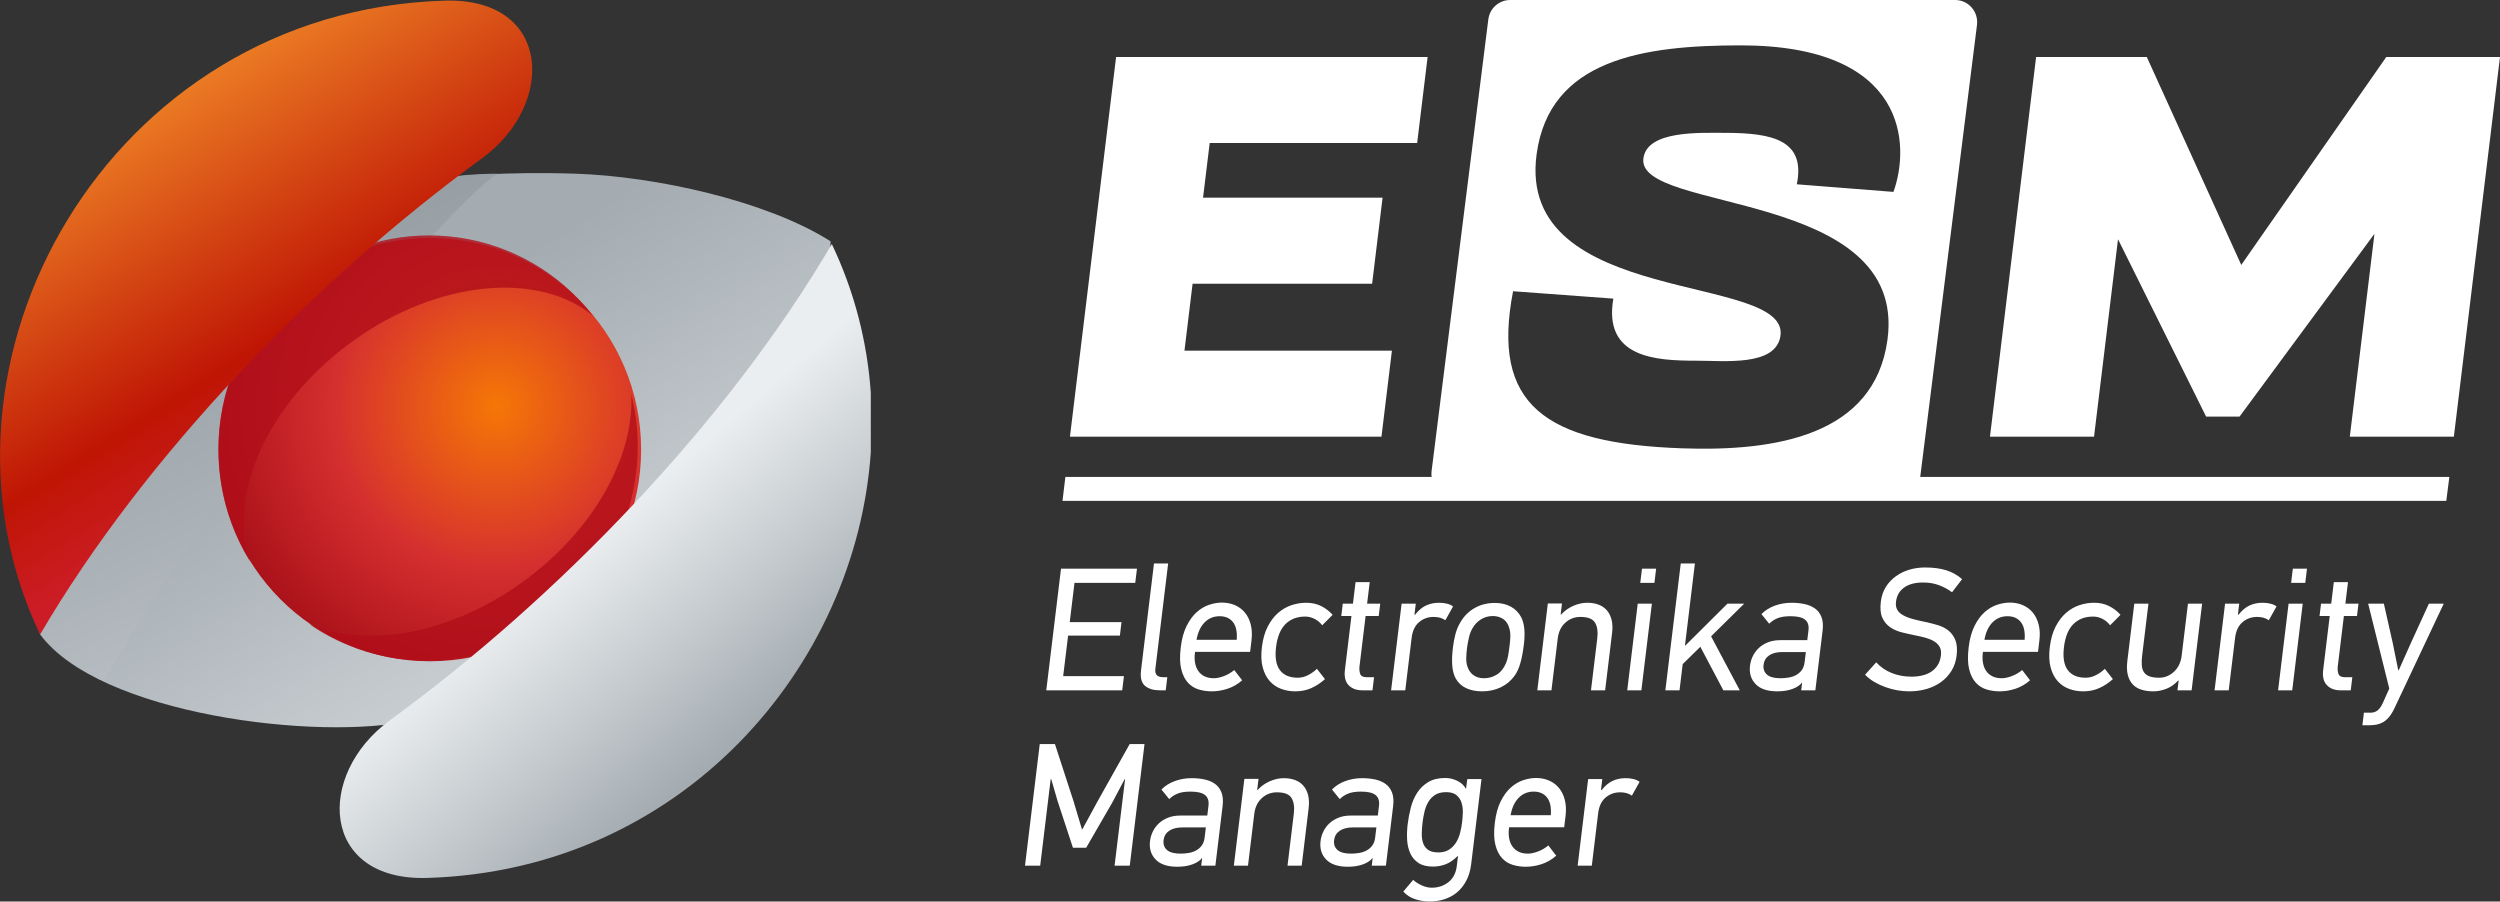
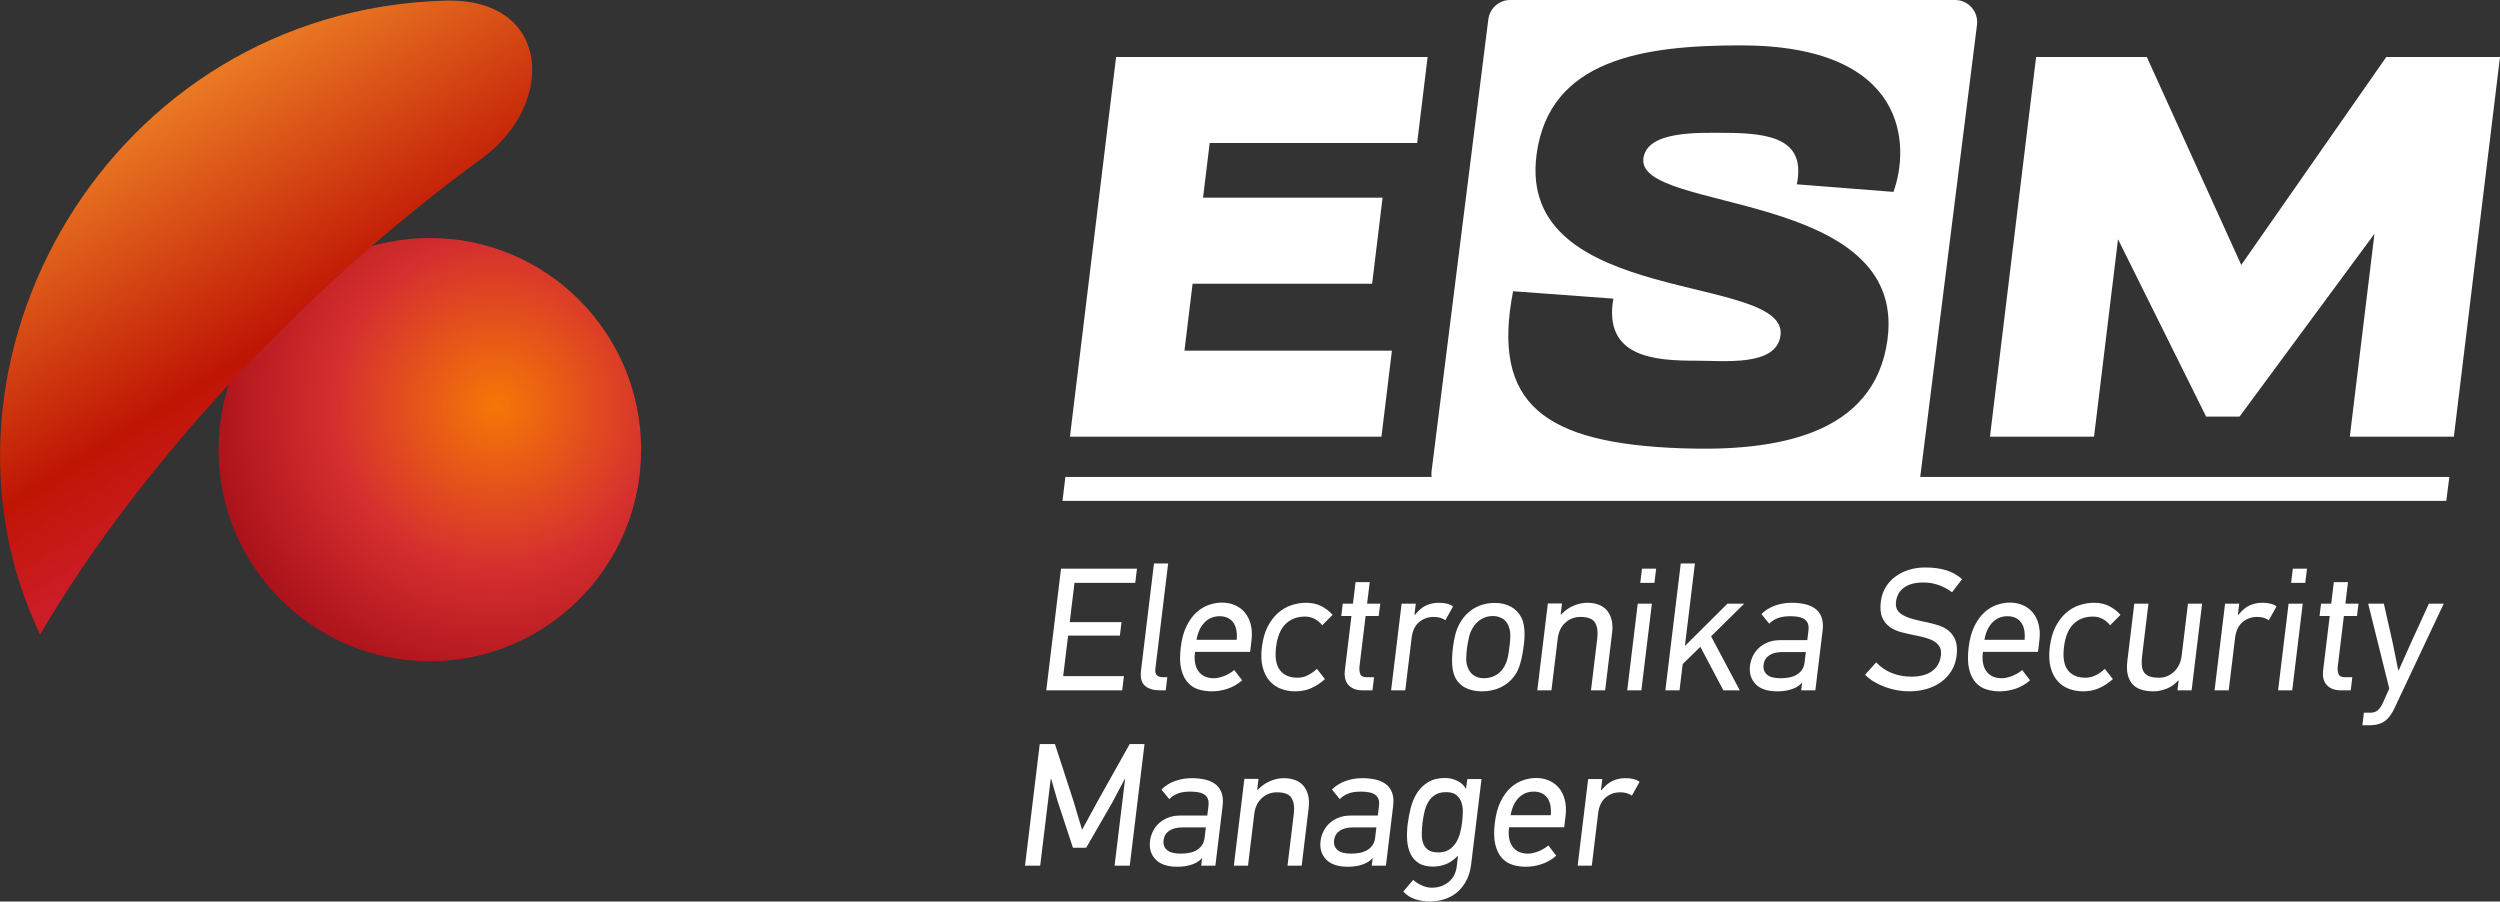
<svg xmlns="http://www.w3.org/2000/svg" width="330px" height="119px" viewBox="0 0 330 119" version="1.1">
  <rect x="0" y="0" width="330" height="119" fill="#333333" stroke="none" />
  <defs>
    <linearGradient x1="36.228%" y1="145.912%" x2="-17.78%" y2="85.294%" id="linearGradient-1">
      <stop stop-color="#DCE0E3" offset="0%" />
      <stop stop-color="#A4ACB1" offset="100%" />
    </linearGradient>
    <linearGradient x1="27.172%" y1="182.096%" x2="-33.434%" y2="28.992%" id="linearGradient-2">
      <stop stop-color="#DCE0E3" offset="0%" />
      <stop stop-color="#8D969C" offset="100%" />
    </linearGradient>
    <radialGradient cx="65.795%" cy="39.74%" fx="65.795%" fy="39.74%" r="75.889%" gradientTransform="translate(0.658,0.397),scale(1,0.998),rotate(115.441),translate(-0.658,-0.397)" id="radialGradient-3">
      <stop stop-color="#F57706" offset="0%" />
      <stop stop-color="#D52F2F" offset="51.05%" />
      <stop stop-color="#A10B15" offset="100%" />
    </radialGradient>
    <linearGradient x1="13.711%" y1="124.501%" x2="-10.98%" y2="91.527%" id="linearGradient-4">
      <stop stop-color="#A4ACB1" offset="0%" />
      <stop stop-color="#EBEEF0" offset="100%" />
    </linearGradient>
    <linearGradient x1="50%" y1="77.274%" x2="17.605%" y2="26.068%" id="linearGradient-5">
      <stop stop-color="#CC1D26" offset="0%" />
      <stop stop-color="#BF1504" offset="27.481%" />
      <stop stop-color="#EE8226" offset="100%" />
    </linearGradient>
  </defs>
  <g id="Symbols" stroke="none" stroke-width="1" fill="none" fill-rule="evenodd">
    <g id="блок/слайдер" transform="translate(-300, -528)">
      <g id="блок-первый">
        <g id="лого-и-плей" transform="translate(300, 528)">
          <g id="лого-esm-white">
            <g>
              <g id="знак">
-                 <path d="M54.438,95.086 C42.086,97.886 13,94.299 5.28,83.718 C4.126,79.399 39.576,26.925 58.011,23.546 C59.476,23.277 66.729,22.622 75.969,22.928 C86.556,23.277 101.235,26.512 109.642,31.856 C109.642,43.372 72.345,92.532 54.438,95.086 Z" id="Clip-36" fill="url(#linearGradient-1)" />
-                 <path d="M65.631,22.93 C57.665,28.34 27.066,65.758 13.734,89.922 C10.096,88.267 7.35,86.101 5.385,83.817 C4.238,79.519 23.457,52.869 33.03,44.174 C35.435,41.991 43.673,31.021 52.77,25.485 C56.76,23.057 63.504,22.93 65.631,22.93 Z" id="Clip-39" fill="url(#linearGradient-2)" />
                <ellipse id="Mask" fill="url(#radialGradient-3)" cx="56.74" cy="59.352" rx="27.888" ry="27.935" />
-                 <path d="M40.847,82.397 C50.107,88.773 62.688,88.972 72.359,82.059 C82.034,75.14 86.101,63.04 83.324,52.028 C83.767,60.284 78.317,70.156 68.82,76.946 C59.327,83.731 48.344,85.608 40.847,82.397 M40.641,36.231 C28.541,44.881 25.279,61.551 32.976,74.077 C29.941,65.235 35.449,52.973 46.673,44.948 C57.853,36.956 71.094,35.774 78.279,41.69 C69.242,30.039 52.69,27.617 40.641,36.231" id="Fill-42" fill-opacity="0.799" fill="#B10E1A" />
-                 <path d="M114.947,59.686 C112.987,88.132 89.94,114.884 56.388,115.887 C42.278,116.309 41.655,102.231 51.456,95.086 C73.567,78.963 95.904,55.899 109.801,32.218 C112.812,38.53 114.482,45.177 114.947,51.852 L114.947,59.686 Z" id="Clip-44" fill="url(#linearGradient-4)" />
                <path d="M63.635,20.888 C41.522,37.011 19.185,60.074 5.29,83.755 C-11.778,47.968 14.236,1.416 58.701,0.085 C72.812,-0.337 73.435,13.741 63.635,20.888 Z" id="Clip-47" fill="url(#linearGradient-5)" />
              </g>
              <path d="M323.314,62.958 L322.911,66.111 L140.25,66.111 L140.629,62.958 L188.974,62.958 C188.944,62.717 188.933,62.47 188.965,62.216 L196.458,2.562 C196.641,1.098 197.875,0 199.336,0 L258.084,0 C259.831,0 261.183,1.549 260.962,3.301 L253.47,62.954 L253.469,62.958 L323.314,62.958 Z M157.422,37.452 L156.349,46.285 L183.733,46.285 L182.353,57.642 L141.233,57.642 L147.324,7.522 L188.445,7.522 L187.064,18.879 L159.679,18.879 L158.802,26.096 L182.5,26.096 L181.121,37.452 L157.422,37.452 Z M330,7.522 L323.909,57.642 L310.174,57.642 L313.429,30.86 L295.619,54.993 L291.208,54.993 L279.578,31.579 L276.412,57.642 L262.676,57.642 L268.766,7.522 L283.376,7.522 L295.847,34.97 L314.99,7.522 L330,7.522 Z M249.151,44.804 C251.797,24.944 216.052,28.116 216.925,20.932 C217.379,17.198 224.326,17.537 227.724,17.537 C234.095,17.537 238.353,18.561 237.18,24.327 L249.934,25.33 C252.137,19.275 251.92,5.988 229.758,5.988 C216.901,5.988 204.523,7.826 202.833,20.357 C200.093,40.678 236.334,35.937 235.015,44.366 C234.386,48.391 227.615,47.61 223.844,47.61 C218.574,47.61 211.601,47.231 212.963,39.418 L199.727,38.443 C196.833,53.371 203.813,58.536 222.033,59.179 C234.292,59.611 247.453,57.547 249.151,44.804 Z" id="Combined-Shape" fill="#FFFFFF" />
              <path d="M138.108,91.121 L140.054,75.066 L150.08,75.066 L149.853,76.935 L141.833,76.935 L141.204,82.124 L148.038,82.124 L147.824,83.901 L140.989,83.901 L140.339,89.251 L148.359,89.251 L148.132,91.121 L138.108,91.121 Z M153.077,91.121 C152.256,91.121 151.612,90.923 151.143,90.532 C150.674,90.139 150.498,89.452 150.618,88.467 L152.327,74.375 L154.196,74.375 L152.506,88.305 C152.418,89.029 152.761,89.391 153.536,89.391 L154.084,89.391 L153.875,91.121 L153.077,91.121 Z M157.746,86.044 L157.723,86.231 C157.668,86.68 157.677,87.106 157.751,87.508 C157.823,87.911 157.963,88.264 158.169,88.564 C158.375,88.867 158.652,89.103 158.994,89.274 C159.339,89.442 159.754,89.527 160.24,89.527 C160.604,89.527 161.038,89.435 161.537,89.251 C162.039,89.067 162.499,88.799 162.923,88.445 L163.966,89.801 C163.371,90.317 162.727,90.689 162.03,90.916 C161.334,91.144 160.639,91.257 159.939,91.257 C159.362,91.257 158.799,91.177 158.248,91.015 C157.697,90.854 157.221,90.559 156.819,90.127 C156.415,89.697 156.119,89.106 155.929,88.351 C155.738,87.599 155.717,86.63 155.86,85.446 C155.997,84.324 156.253,83.382 156.636,82.62 C157.016,81.86 157.462,81.252 157.973,80.798 C158.483,80.345 159.03,80.023 159.617,79.83 C160.201,79.638 160.761,79.542 161.292,79.542 C161.914,79.542 162.486,79.653 163.006,79.876 C163.525,80.099 163.965,80.426 164.323,80.856 C164.68,81.286 164.939,81.813 165.099,82.436 C165.257,83.058 165.29,83.769 165.194,84.569 L165.014,86.044 L157.746,86.044 Z M160.982,81.341 C161.756,81.341 162.348,81.601 162.756,82.124 C163.163,82.648 163.327,83.423 163.246,84.454 L157.94,84.454 C158.12,83.454 158.479,82.687 159.017,82.147 C159.552,81.609 160.207,81.341 160.982,81.341 Z M173.114,90.82 C172.471,91.112 171.763,91.257 170.988,91.257 C170.335,91.257 169.713,91.151 169.125,90.935 C168.536,90.72 168.031,90.378 167.61,89.909 C167.187,89.441 166.877,88.835 166.68,88.098 C166.479,87.36 166.443,86.469 166.57,85.424 C166.698,84.362 166.952,83.462 167.332,82.724 C167.707,81.987 168.165,81.383 168.7,80.913 C169.236,80.444 169.824,80.103 170.465,79.887 C171.107,79.673 171.753,79.565 172.406,79.565 C173.165,79.565 173.831,79.712 174.404,80.004 C174.977,80.295 175.476,80.679 175.904,81.157 L174.53,82.54 C174.268,82.186 173.937,81.905 173.537,81.698 C173.138,81.491 172.718,81.387 172.278,81.387 C171.213,81.387 170.351,81.718 169.686,82.379 C169.019,83.039 168.605,84.054 168.438,85.424 C168.275,86.777 168.444,87.787 168.947,88.457 C169.451,89.124 170.235,89.46 171.297,89.46 C171.783,89.46 172.25,89.34 172.696,89.101 C173.143,88.864 173.523,88.59 173.833,88.282 L174.897,89.644 C174.352,90.136 173.758,90.528 173.114,90.82 Z M179.822,91.121 C179.047,91.121 178.444,90.893 178.013,90.438 C177.582,89.986 177.42,89.32 177.527,88.445 L178.391,81.316 L177.047,81.316 L177.246,79.68 L178.59,79.68 L178.933,76.843 L180.803,76.843 L180.458,79.68 L182.191,79.68 L181.991,81.316 L180.259,81.316 L179.454,87.964 C179.411,88.317 179.44,88.642 179.541,88.942 C179.64,89.241 179.926,89.391 180.398,89.391 L181.376,89.391 L181.166,91.121 L179.822,91.121 Z M190.786,81.871 C190.381,81.578 189.867,81.433 189.244,81.433 C188.5,81.433 187.858,81.663 187.316,82.124 C186.773,82.586 186.447,83.277 186.335,84.199 L185.495,91.121 L183.626,91.121 L185.013,79.68 L186.883,79.68 L186.707,81.132 L186.798,81.132 C187.262,80.549 187.754,80.141 188.268,79.91 C188.78,79.68 189.342,79.565 189.95,79.565 C190.345,79.565 190.703,79.607 191.029,79.692 C191.352,79.776 191.61,79.896 191.805,80.048 L190.786,81.871 Z M197.318,79.588 C198.136,79.588 198.841,79.753 199.438,80.083 C200.035,80.414 200.493,80.886 200.813,81.502 C201.019,81.917 201.152,82.42 201.21,83.013 C201.266,83.605 201.248,84.27 201.159,85.008 C201.041,85.993 200.888,86.819 200.7,87.486 C200.513,88.156 200.265,88.714 199.953,89.159 C199.476,89.835 198.864,90.355 198.117,90.716 C197.367,91.079 196.545,91.257 195.652,91.257 C194.834,91.257 194.123,91.116 193.521,90.831 C192.92,90.546 192.457,90.113 192.135,89.527 C191.888,89.052 191.743,88.482 191.694,87.822 C191.644,87.16 191.676,86.368 191.789,85.446 C191.867,84.799 191.981,84.205 192.129,83.658 C192.279,83.113 192.487,82.616 192.755,82.171 C193.233,81.341 193.867,80.703 194.656,80.257 C195.445,79.811 196.333,79.588 197.318,79.588 Z M197.049,81.316 C197.583,81.316 198.043,81.452 198.437,81.721 C198.829,81.987 199.099,82.406 199.242,82.973 C199.33,83.249 199.373,83.56 199.367,83.906 C199.365,84.251 199.336,84.645 199.281,85.09 C199.207,85.702 199.138,86.19 199.072,86.55 C199.004,86.911 198.916,87.229 198.806,87.504 C198.509,88.21 198.101,88.723 197.583,89.045 C197.065,89.368 196.504,89.527 195.895,89.527 C195.333,89.527 194.864,89.391 194.488,89.114 C194.111,88.838 193.846,88.455 193.693,87.964 C193.582,87.627 193.533,87.255 193.543,86.849 C193.554,86.443 193.59,85.987 193.652,85.48 C193.73,84.975 193.815,84.51 193.914,84.088 C194.009,83.667 194.162,83.28 194.372,82.927 C194.661,82.42 195.04,82.027 195.507,81.744 C195.975,81.46 196.488,81.316 197.049,81.316 Z M210.009,91.121 L210.839,84.27 C210.946,83.393 210.848,82.701 210.545,82.194 C210.242,81.686 209.598,81.433 208.609,81.433 C207.849,81.433 207.19,81.686 206.626,82.194 C206.063,82.701 205.729,83.393 205.624,84.27 L204.791,91.121 L202.925,91.121 L204.315,79.657 L206.183,79.657 L206.007,81.109 L206.076,81.109 C206.528,80.618 207.065,80.237 207.682,79.968 C208.299,79.7 208.912,79.565 209.52,79.565 C210.066,79.565 210.558,79.645 210.995,79.807 C211.429,79.968 211.794,80.214 212.089,80.545 C212.383,80.876 212.595,81.291 212.723,81.79 C212.853,82.291 212.879,82.871 212.798,83.531 L211.878,91.121 L210.009,91.121 Z M214.795,91.121 L216.181,79.68 L218.049,79.68 L216.661,91.121 L214.795,91.121 Z M216.516,76.935 L216.742,75.066 L218.609,75.066 L218.384,76.935 L216.516,76.935 Z M227.484,91.121 L224.445,85.377 L222.117,87.661 L221.697,91.121 L219.828,91.121 L221.86,74.375 L223.728,74.375 L222.417,85.192 L222.485,85.192 L228.028,79.68 L230.238,79.68 L225.864,83.993 L229.648,91.121 L227.484,91.121 Z M236.487,79.565 C237.093,79.565 237.665,79.622 238.203,79.738 C238.741,79.853 239.204,80.048 239.587,80.326 C239.969,80.603 240.252,80.98 240.436,81.456 C240.621,81.932 240.67,82.531 240.582,83.255 L239.627,91.121 L237.759,91.121 L237.88,90.127 L237.86,90.104 C237.606,90.443 237.192,90.72 236.619,90.935 C236.047,91.151 235.373,91.257 234.598,91.257 C233.309,91.257 232.355,90.939 231.742,90.302 C231.128,89.663 230.88,88.852 231.001,87.868 C231.054,87.422 231.183,86.996 231.383,86.588 C231.584,86.181 231.852,85.823 232.185,85.515 C232.52,85.207 232.921,84.962 233.393,84.776 C233.861,84.592 234.401,84.501 235.008,84.501 L238.562,84.501 L238.718,83.209 C238.795,82.579 238.648,82.109 238.274,81.801 C237.9,81.493 237.26,81.341 236.348,81.341 C235.634,81.341 235.062,81.43 234.629,81.606 C234.197,81.783 233.835,82.025 233.54,82.333 L232.51,81.063 C232.994,80.571 233.584,80.2 234.283,79.945 C234.979,79.692 235.715,79.565 236.487,79.565 Z M232.791,87.753 C232.856,87.214 233.104,86.8 233.534,86.506 C233.964,86.214 234.545,86.069 235.274,86.069 L238.371,86.069 L238.21,87.407 C238.157,87.838 238.032,88.186 237.833,88.457 C237.632,88.724 237.385,88.94 237.093,89.101 C236.801,89.264 236.477,89.375 236.119,89.435 C235.763,89.497 235.401,89.527 235.037,89.527 C234.2,89.527 233.6,89.368 233.238,89.044 C232.875,88.72 232.726,88.291 232.791,87.753 Z M258.271,86.552 C258.182,87.291 257.961,87.948 257.609,88.526 C257.258,89.101 256.808,89.593 256.257,90.001 C255.706,90.408 255.069,90.72 254.343,90.935 C253.619,91.151 252.839,91.257 252.003,91.257 C251.503,91.257 250.988,91.213 250.46,91.121 C249.932,91.027 249.41,90.889 248.893,90.705 C248.377,90.52 247.887,90.293 247.426,90.024 C246.966,89.756 246.552,89.435 246.187,89.067 L247.66,87.429 C248.224,88.045 248.904,88.513 249.701,88.835 C250.497,89.159 251.373,89.32 252.329,89.32 C252.831,89.32 253.304,89.267 253.752,89.159 C254.196,89.052 254.588,88.887 254.927,88.664 C255.265,88.441 255.548,88.151 255.773,87.797 C255.998,87.445 256.14,87.022 256.2,86.529 C256.256,86.069 256.202,85.692 256.041,85.4 C255.879,85.107 255.641,84.866 255.331,84.673 C255.02,84.481 254.653,84.324 254.228,84.199 C253.801,84.078 253.343,83.969 252.853,83.877 C252.246,83.755 251.647,83.621 251.057,83.474 C250.467,83.328 249.946,83.101 249.499,82.793 C249.051,82.487 248.707,82.066 248.466,81.537 C248.228,81.006 248.161,80.302 248.267,79.427 C248.357,78.688 248.578,78.039 248.929,77.478 C249.281,76.915 249.726,76.443 250.265,76.059 C250.8,75.675 251.396,75.387 252.05,75.194 C252.703,75.003 253.387,74.906 254.102,74.906 C255.18,74.906 256.114,75.028 256.905,75.276 C257.695,75.521 258.392,75.914 258.995,76.45 L257.669,78.18 C257.14,77.782 256.559,77.466 255.925,77.236 C255.294,77.004 254.606,76.889 253.861,76.889 C252.797,76.889 251.957,77.111 251.341,77.559 C250.725,78.003 250.369,78.627 250.272,79.427 C250.222,79.841 250.275,80.192 250.428,80.476 C250.584,80.759 250.838,81.001 251.194,81.201 C251.548,81.401 251.992,81.576 252.527,81.721 C253.062,81.868 253.678,82.009 254.373,82.147 C254.859,82.255 255.356,82.386 255.861,82.54 C256.364,82.694 256.811,82.928 257.206,83.244 C257.599,83.559 257.9,83.979 258.111,84.501 C258.319,85.022 258.373,85.708 258.271,86.552 Z M261.749,86.044 L261.727,86.231 C261.672,86.68 261.681,87.106 261.755,87.508 C261.827,87.911 261.965,88.264 262.171,88.564 C262.378,88.867 262.655,89.103 262.998,89.274 C263.343,89.442 263.757,89.527 264.243,89.527 C264.608,89.527 265.04,89.435 265.541,89.251 C266.042,89.067 266.503,88.799 266.926,88.445 L267.969,89.801 C267.374,90.317 266.73,90.689 266.033,90.916 C265.338,91.144 264.641,91.257 263.943,91.257 C263.364,91.257 262.802,91.177 262.251,91.015 C261.701,90.854 261.224,90.559 260.821,90.127 C260.417,89.697 260.122,89.106 259.931,88.351 C259.742,87.599 259.719,86.63 259.863,85.446 C259.999,84.324 260.257,83.382 260.638,82.62 C261.019,81.86 261.466,81.252 261.975,80.798 C262.487,80.345 263.034,80.023 263.62,79.83 C264.204,79.638 264.764,79.542 265.294,79.542 C265.917,79.542 266.489,79.653 267.008,79.876 C267.529,80.099 267.967,80.426 268.325,80.856 C268.683,81.286 268.941,81.813 269.101,82.436 C269.261,83.058 269.293,83.769 269.196,84.569 L269.017,86.044 L261.749,86.044 Z M264.984,81.341 C265.76,81.341 266.352,81.601 266.758,82.124 C267.165,82.648 267.33,83.423 267.25,84.454 L261.942,84.454 C262.124,83.454 262.483,82.687 263.02,82.147 C263.555,81.609 264.211,81.341 264.984,81.341 Z M277.117,90.82 C276.475,91.112 275.765,91.257 274.992,91.257 C274.339,91.257 273.717,91.151 273.128,90.935 C272.538,90.72 272.034,90.378 271.612,89.909 C271.19,89.441 270.88,88.835 270.682,88.098 C270.483,87.36 270.447,86.469 270.572,85.424 C270.701,84.362 270.955,83.462 271.334,82.724 C271.712,81.987 272.168,81.383 272.704,80.913 C273.239,80.444 273.827,80.103 274.468,79.887 C275.109,79.673 275.755,79.565 276.41,79.565 C277.169,79.565 277.835,79.712 278.406,80.004 C278.979,80.295 279.478,80.679 279.907,81.157 L278.532,82.54 C278.271,82.186 277.939,81.905 277.54,81.698 C277.141,81.491 276.72,81.387 276.28,81.387 C275.217,81.387 274.353,81.718 273.687,82.379 C273.022,83.039 272.608,84.054 272.442,85.424 C272.277,86.777 272.446,87.787 272.951,88.457 C273.454,89.124 274.236,89.46 275.302,89.46 C275.787,89.46 276.253,89.34 276.7,89.101 C277.146,88.864 277.527,88.59 277.835,88.282 L278.901,89.644 C278.355,90.136 277.76,90.528 277.117,90.82 Z M287.425,91.121 L287.582,89.828 L287.514,89.828 C287.074,90.32 286.562,90.68 285.982,90.91 C285.398,91.142 284.818,91.257 284.241,91.257 C283.664,91.257 283.141,91.184 282.672,91.038 C282.204,90.893 281.819,90.659 281.518,90.335 C281.215,90.012 280.999,89.598 280.87,89.09 C280.742,88.583 280.722,87.974 280.807,87.268 L281.727,79.68 L283.595,79.68 L282.761,86.552 C282.702,87.045 282.688,87.475 282.719,87.845 C282.75,88.213 282.849,88.518 283.019,88.756 C283.187,88.993 283.432,89.17 283.751,89.286 C284.071,89.401 284.491,89.46 285.007,89.46 C285.75,89.46 286.405,89.193 286.972,88.664 C287.537,88.131 287.872,87.429 287.979,86.552 L288.812,79.68 L290.68,79.68 L289.293,91.121 L287.425,91.121 Z M299.482,81.871 C299.077,81.578 298.562,81.433 297.94,81.433 C297.196,81.433 296.554,81.663 296.012,82.124 C295.468,82.586 295.142,83.277 295.031,84.199 L294.191,91.121 L292.322,91.121 L293.71,79.68 L295.579,79.68 L295.403,81.132 L295.494,81.132 C295.958,80.549 296.449,80.141 296.964,79.91 C297.476,79.68 298.037,79.565 298.646,79.565 C299.04,79.565 299.399,79.607 299.725,79.692 C300.048,79.776 300.305,79.896 300.502,80.048 L299.482,81.871 Z M300.707,91.121 L302.095,79.68 L303.961,79.68 L302.574,91.121 L300.707,91.121 Z M302.428,76.935 L302.654,75.066 L304.522,75.066 L304.296,76.935 L302.428,76.935 Z M308.954,91.121 C308.179,91.121 307.576,90.893 307.145,90.438 C306.714,89.986 306.552,89.32 306.659,88.445 L307.523,81.316 L306.178,81.316 L306.377,79.68 L307.72,79.68 L308.065,76.843 L309.935,76.843 L309.59,79.68 L311.321,79.68 L311.123,81.316 L309.391,81.316 L308.586,87.964 C308.543,88.317 308.571,88.642 308.672,88.942 C308.772,89.241 309.058,89.391 309.529,89.391 L310.507,89.391 L310.298,91.121 L308.954,91.121 Z M316.042,93.541 C315.82,94.003 315.583,94.379 315.335,94.671 C315.087,94.963 314.825,95.186 314.548,95.34 C314.271,95.493 313.985,95.597 313.691,95.651 C313.395,95.705 313.095,95.733 312.792,95.733 L311.836,95.733 L312.036,94.071 L312.97,94.071 C313.274,94.071 313.554,93.98 313.813,93.795 C314.07,93.61 314.313,93.271 314.539,92.78 L315.384,90.889 L312.596,79.68 L314.669,79.68 L315.84,84.87 L316.567,88.467 L316.635,88.467 L318.23,84.892 L320.616,79.68 L322.575,79.68 L316.042,93.541 Z M147.124,114.272 L148.512,102.833 L148.438,102.879 L146.841,105.9 L143.379,111.897 L141.625,111.897 L139.594,105.716 L138.759,102.833 L138.687,102.879 L137.305,114.272 L135.3,114.272 L137.246,98.219 L139.252,98.219 L141.692,105.716 L142.81,109.452 L142.879,109.452 L144.9,105.739 L149.116,98.219 L151.075,98.219 L149.128,114.272 L147.124,114.272 Z M157.289,102.718 C157.893,102.718 158.466,102.775 159.004,102.889 C159.542,103.006 160.004,103.201 160.388,103.478 C160.77,103.756 161.052,104.133 161.237,104.608 C161.422,105.085 161.471,105.686 161.383,106.408 L160.429,114.272 L158.56,114.272 L158.681,113.28 L158.661,113.256 C158.407,113.596 157.994,113.873 157.422,114.088 C156.849,114.304 156.174,114.41 155.399,114.41 C154.11,114.41 153.156,114.092 152.543,113.453 C151.929,112.816 151.682,112.004 151.802,111.021 C151.855,110.573 151.984,110.147 152.184,109.74 C152.385,109.334 152.653,108.976 152.988,108.668 C153.321,108.36 153.722,108.114 154.194,107.929 C154.664,107.745 155.202,107.653 155.809,107.653 L159.363,107.653 L159.519,106.361 C159.597,105.732 159.448,105.262 159.075,104.954 C158.703,104.646 158.061,104.492 157.151,104.492 C156.437,104.492 155.862,104.582 155.431,104.759 C155,104.936 154.636,105.178 154.341,105.486 L153.311,104.216 C153.795,103.724 154.385,103.351 155.084,103.098 C155.782,102.843 156.516,102.718 157.289,102.718 Z M153.592,110.904 C153.657,110.367 153.905,109.953 154.335,109.659 C154.766,109.367 155.346,109.22 156.075,109.22 L159.173,109.22 L159.011,110.559 C158.958,110.989 158.833,111.339 158.633,111.61 C158.433,111.877 158.188,112.092 157.893,112.254 C157.602,112.415 157.278,112.528 156.92,112.588 C156.564,112.65 156.201,112.68 155.838,112.68 C155.001,112.68 154.403,112.519 154.039,112.197 C153.676,111.873 153.527,111.443 153.592,110.904 Z M169.951,114.272 L170.782,107.423 C170.889,106.545 170.791,105.853 170.488,105.346 C170.183,104.838 169.54,104.585 168.552,104.585 C167.792,104.585 167.131,104.838 166.569,105.346 C166.006,105.853 165.673,106.545 165.565,107.423 L164.735,114.272 L162.867,114.272 L164.258,102.81 L166.124,102.81 L165.948,104.262 L166.017,104.262 C166.47,103.77 167.007,103.389 167.624,103.121 C168.242,102.853 168.855,102.718 169.462,102.718 C170.009,102.718 170.501,102.799 170.938,102.96 C171.372,103.121 171.738,103.367 172.031,103.698 C172.325,104.028 172.537,104.444 172.666,104.943 C172.797,105.444 172.82,106.022 172.741,106.683 L171.821,114.272 L169.951,114.272 Z M179.799,102.718 C180.403,102.718 180.976,102.775 181.514,102.889 C182.052,103.006 182.514,103.201 182.896,103.478 C183.278,103.756 183.562,104.133 183.747,104.608 C183.932,105.085 183.981,105.686 183.893,106.408 L182.939,114.272 L181.07,114.272 L181.189,113.28 L181.171,113.256 C180.917,113.596 180.503,113.873 179.93,114.088 C179.359,114.304 178.684,114.41 177.909,114.41 C176.62,114.41 175.666,114.092 175.053,113.453 C174.437,112.816 174.192,112.004 174.312,111.021 C174.365,110.573 174.493,110.147 174.694,109.74 C174.894,109.334 175.163,108.976 175.497,108.668 C175.831,108.36 176.232,108.114 176.702,107.929 C177.172,107.745 177.71,107.653 178.319,107.653 L181.872,107.653 L182.03,106.361 C182.105,105.732 181.957,105.262 181.585,104.954 C181.213,104.646 180.571,104.492 179.659,104.492 C178.946,104.492 178.372,104.582 177.941,104.759 C177.51,104.936 177.146,105.178 176.85,105.486 L175.821,104.216 C176.304,103.724 176.895,103.351 177.593,103.098 C178.29,102.843 179.026,102.718 179.799,102.718 Z M176.102,110.904 C176.167,110.367 176.415,109.953 176.846,109.659 C177.276,109.367 177.856,109.22 178.584,109.22 L181.683,109.22 L181.52,110.559 C181.469,110.989 181.342,111.339 181.143,111.61 C180.943,111.877 180.696,112.092 180.403,112.254 C180.11,112.415 179.786,112.528 179.428,112.588 C179.073,112.65 178.711,112.68 178.348,112.68 C177.511,112.68 176.912,112.519 176.548,112.197 C176.185,111.873 176.035,111.443 176.102,110.904 Z M194.195,114.063 C194.091,114.926 193.87,115.667 193.531,116.29 C193.194,116.913 192.777,117.424 192.286,117.824 C191.795,118.224 191.239,118.519 190.625,118.712 C190.009,118.904 189.373,119 188.721,119 C188.083,119 187.45,118.899 186.821,118.701 C186.193,118.501 185.664,118.162 185.236,117.686 L186.54,116.14 C186.811,116.402 187.177,116.64 187.637,116.856 C188.097,117.07 188.546,117.178 188.987,117.178 C189.839,117.178 190.574,116.932 191.197,116.441 C191.818,115.949 192.184,115.241 192.296,114.318 L192.457,112.997 L192.41,112.997 C191.875,113.528 191.342,113.895 190.809,114.092 C190.277,114.288 189.727,114.389 189.166,114.389 C188.361,114.389 187.72,114.23 187.244,113.915 C186.763,113.6 186.404,113.181 186.165,112.657 C185.922,112.135 185.782,111.539 185.742,110.87 C185.703,110.202 185.725,109.513 185.81,108.806 C185.901,108.068 186.039,107.334 186.227,106.604 C186.414,105.874 186.694,105.219 187.068,104.644 C187.441,104.066 187.927,103.599 188.526,103.236 C189.124,102.875 189.87,102.695 190.767,102.695 C191.313,102.695 191.842,102.817 192.351,103.063 C192.86,103.309 193.24,103.655 193.489,104.101 L193.517,104.101 L193.69,102.833 L195.558,102.833 L194.195,114.063 Z M187.777,108.564 C187.833,108.102 187.916,107.636 188.027,107.165 C188.136,106.693 188.302,106.266 188.524,105.881 C188.745,105.496 189.045,105.179 189.425,104.931 C189.804,104.687 190.29,104.563 190.881,104.563 C191.49,104.563 191.952,104.698 192.268,104.967 C192.586,105.237 192.806,105.576 192.931,105.985 C193.055,106.394 193.11,106.828 193.091,107.292 C193.073,107.754 193.041,108.18 192.995,108.564 C192.943,108.996 192.856,109.448 192.739,109.917 C192.621,110.388 192.444,110.815 192.207,111.201 C191.97,111.586 191.663,111.903 191.284,112.149 C190.905,112.397 190.433,112.519 189.872,112.519 C189.295,112.519 188.849,112.411 188.532,112.197 C188.217,111.979 187.994,111.692 187.864,111.327 C187.732,110.966 187.67,110.546 187.673,110.068 C187.678,109.59 187.712,109.089 187.777,108.564 Z M199.204,109.199 L199.181,109.384 C199.128,109.832 199.135,110.258 199.209,110.661 C199.281,111.064 199.421,111.415 199.627,111.717 C199.833,112.02 200.11,112.256 200.452,112.426 C200.798,112.595 201.212,112.68 201.697,112.68 C202.063,112.68 202.495,112.588 202.995,112.404 C203.497,112.22 203.957,111.951 204.382,111.597 L205.424,112.954 C204.829,113.47 204.185,113.842 203.489,114.069 C202.793,114.297 202.097,114.41 201.399,114.41 C200.82,114.41 200.258,114.33 199.706,114.168 C199.157,114.007 198.679,113.711 198.276,113.28 C197.873,112.85 197.577,112.259 197.387,111.504 C197.198,110.75 197.175,109.783 197.319,108.599 C197.453,107.476 197.713,106.535 198.094,105.773 C198.475,105.012 198.92,104.405 199.43,103.951 C199.942,103.498 200.488,103.176 201.074,102.981 C201.66,102.791 202.218,102.695 202.749,102.695 C203.372,102.695 203.944,102.806 204.464,103.029 C204.983,103.252 205.423,103.577 205.781,104.007 C206.138,104.439 206.397,104.966 206.557,105.589 C206.715,106.211 206.749,106.923 206.652,107.722 L206.472,109.199 L199.204,109.199 Z M202.44,104.492 C203.216,104.492 203.806,104.754 204.214,105.277 C204.621,105.801 204.785,106.577 204.706,107.606 L199.398,107.606 C199.58,106.608 199.937,105.838 200.475,105.3 C201.01,104.763 201.667,104.492 202.44,104.492 Z M215.408,105.024 C215.002,104.731 214.489,104.585 213.866,104.585 C213.123,104.585 212.478,104.816 211.937,105.277 C211.395,105.739 211.069,106.43 210.956,107.352 L210.117,114.272 L208.249,114.272 L209.636,102.833 L211.504,102.833 L211.328,104.285 L211.419,104.285 C211.885,103.702 212.374,103.295 212.891,103.063 C213.403,102.833 213.964,102.718 214.571,102.718 C214.966,102.718 215.326,102.76 215.65,102.843 C215.975,102.928 216.231,103.049 216.426,103.201 L215.408,105.024 Z" id="Combined-Shape" fill="#FFFFFF" />
            </g>
          </g>
        </g>
      </g>
    </g>
  </g>
</svg>